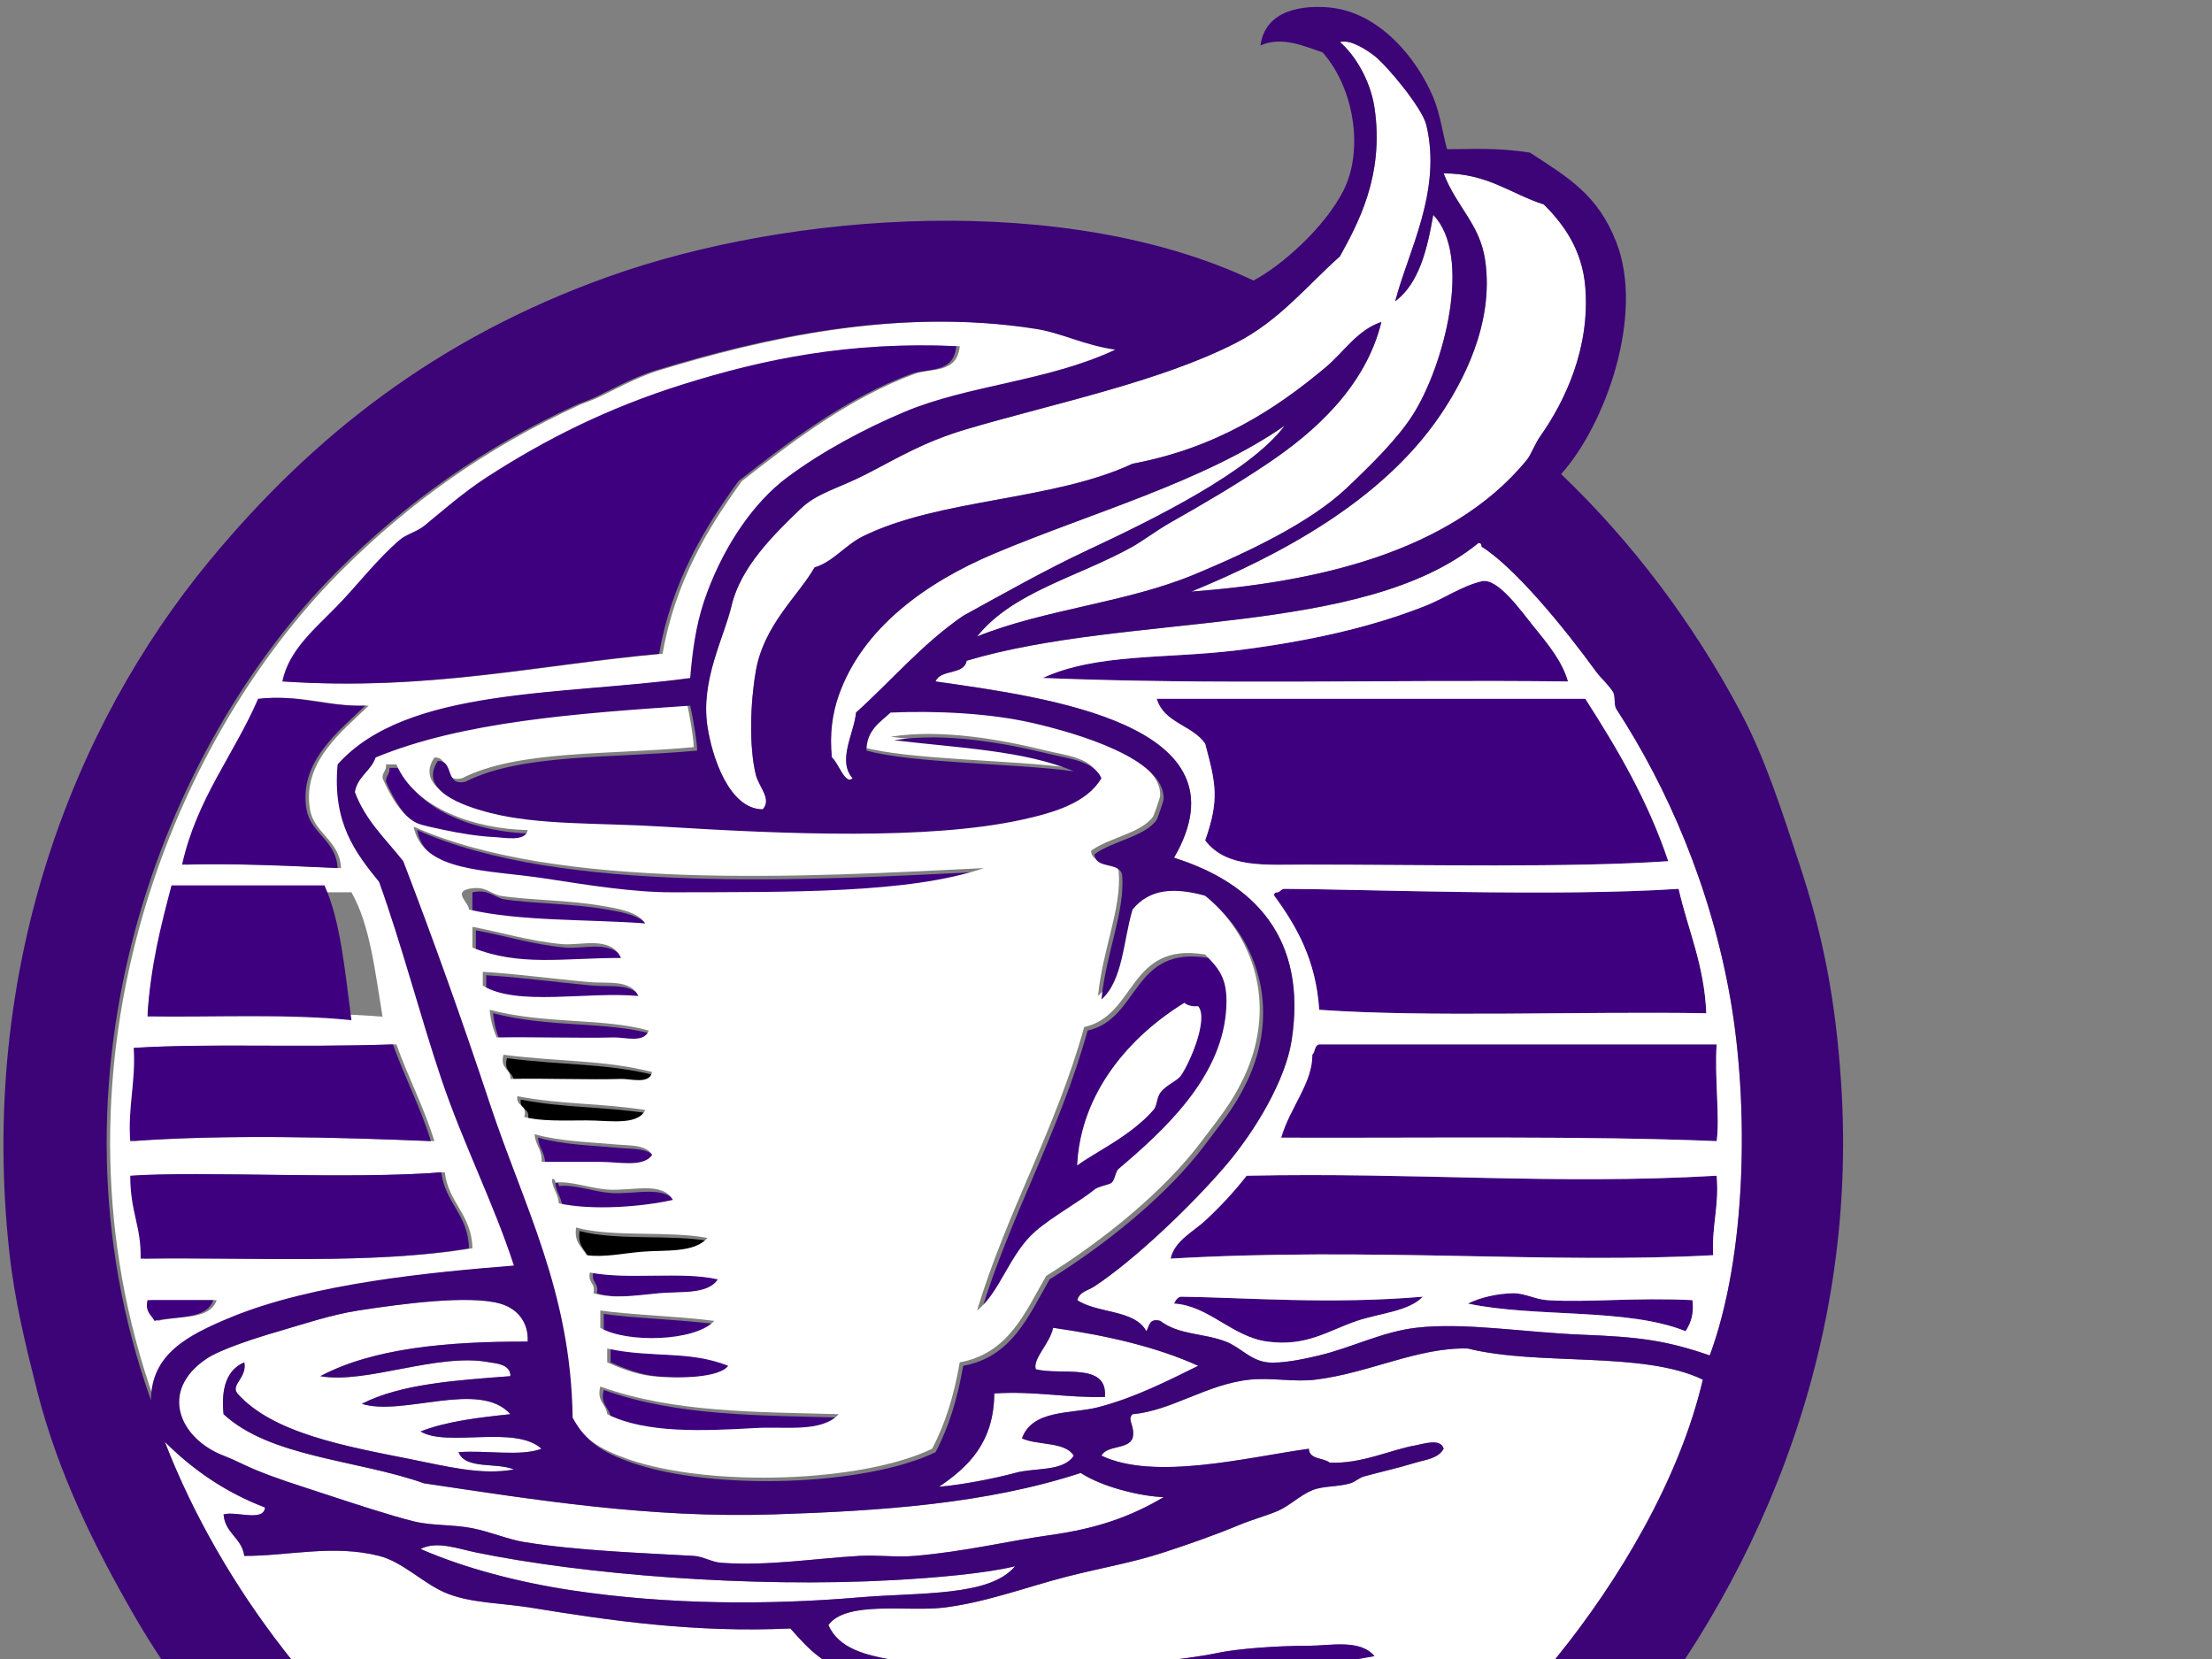
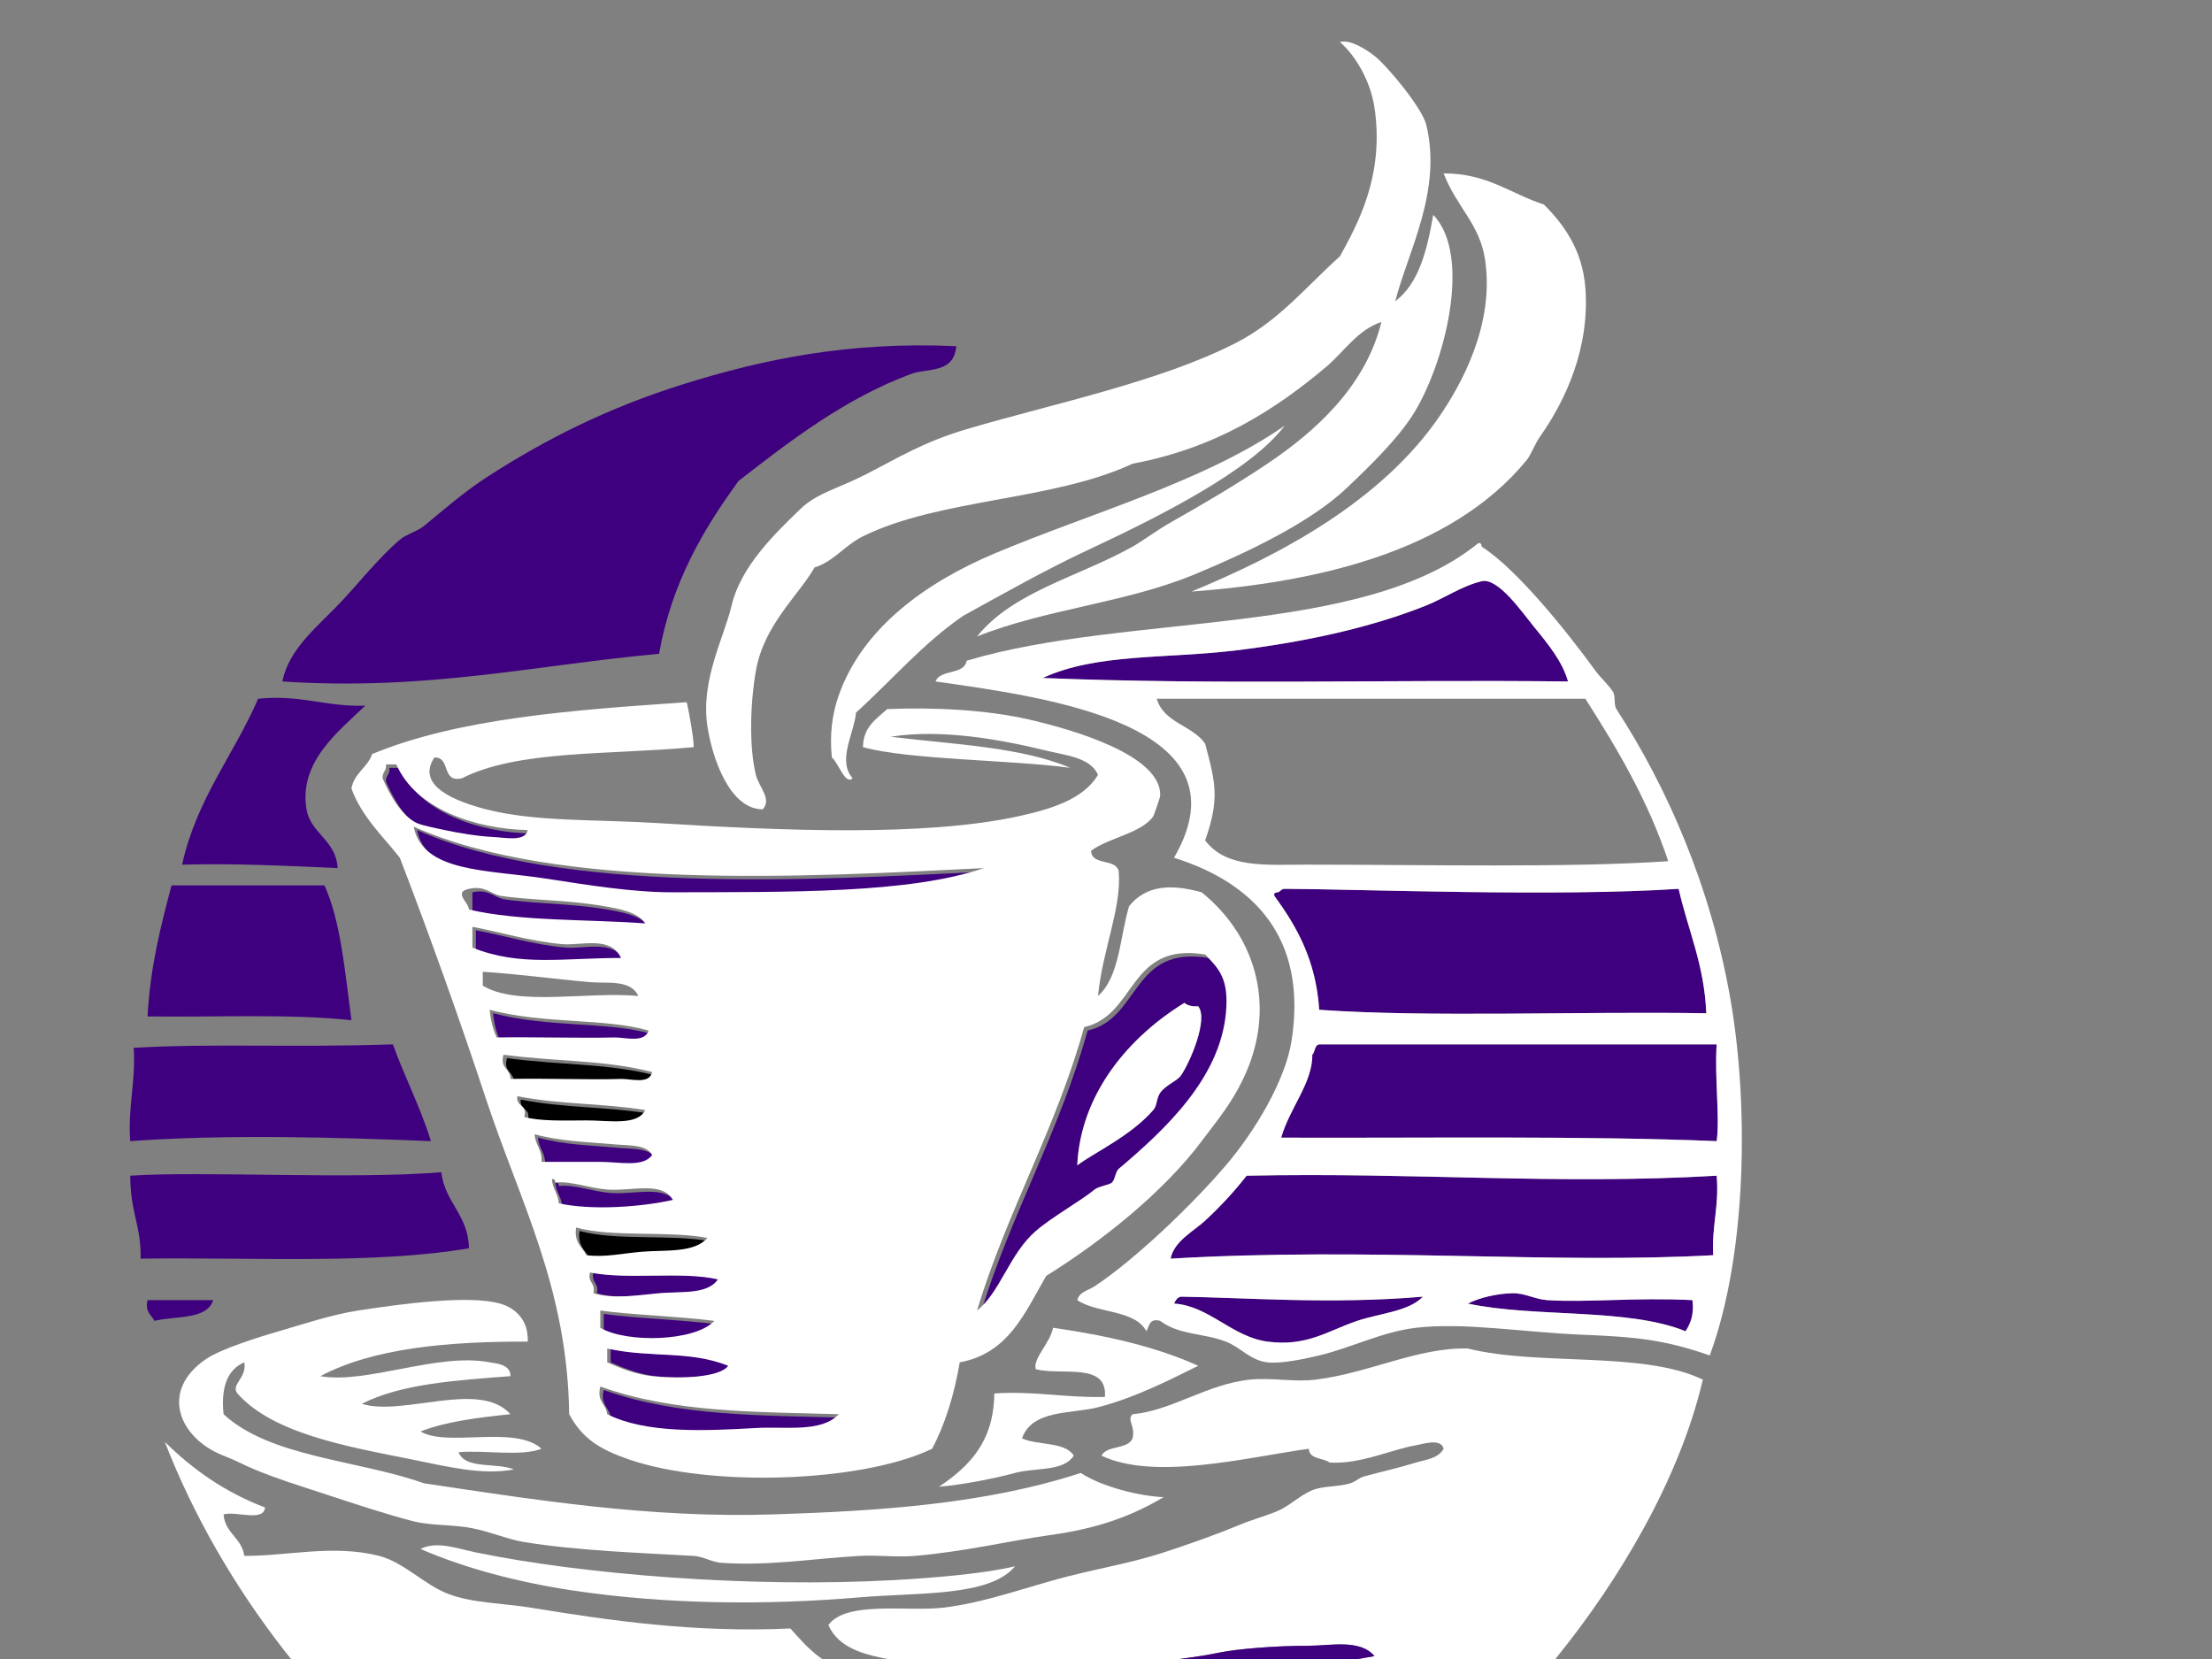
<svg xmlns="http://www.w3.org/2000/svg" width="640" height="480">
  <rect width="100%" height="100%" fill="#808080" stroke="none" />
  <title>Coffe Service LD</title>
  <g>
    <title>Layer 1</title>
    <g id="svg_1">
      <path fill-rule="evenodd" clip-rule="evenodd" fill="#FFFFFF" d="m417.683,50.167c12.696,-0.03 19.416,5.917 29,9c5.615,5.572 11.137,13.029 12,24c1.383,17.571 -5.835,32.818 -13,43c-1.723,2.448 -2.632,5.335 -4,7c-22.226,27.033 -61.861,35.368 -97,38c25.053,-10.3 55.029,-25.979 72,-51c6.104,-9 15.781,-26.229 13,-45c-1.536,-10.361 -8.19,-15.164 -12,-25z" id="svg_2" />
-       <path fill-rule="evenodd" clip-rule="evenodd" fill="#FFFFFF" d="m323.683,101.167c-19.546,9.167 -42.515,10.209 -61,18c-11.59,4.885 -23.982,11.51 -34,19c-9.478,7.087 -17.819,19.201 -23,33c-2.75,7.322 -4.07,14.068 -5,25c-37.25,5.083 -82.069,2.598 -102,25c-1.56,16.893 5.132,25.535 12,34c6.776,18.929 11.748,38.409 18,57c6.283,18.683 15.095,35.832 21,54c-24.273,1.957 -58.063,5.106 -82,15c-12.59,5.204 -22.991,10.731 -23,24c-33.336,-93.773 3.144,-189.144 54,-240c19.662,-19.662 41.975,-35.606 69,-48c1.157,-0.531 3.252,-1.209 5,-2c4.163,-1.882 11.442,-6.003 18,-8c29.332,-8.929 69.023,-18.434 110,-12c7.537,1.183 14.005,4.742 23,6zm-125,10c-22.019,6.889 -40.098,16.055 -57,27c-6.624,4.29 -13.149,10.037 -18,14c-1.999,1.633 -5.068,2.357 -7,4c-6.481,5.511 -12.105,12.913 -18,19c-6.367,6.574 -14.121,12.828 -16,22c41.778,2.778 73.242,-4.758 109,-8c3.684,-20.649 12.757,-35.909 23,-50c14.798,-11.552 30.972,-23.984 50,-31c4.734,-1.746 12.27,0.039 13,-8c-31.24,-1.434 -56.064,3.824 -79,11zm-123,91c-7.042,16.292 -17.772,28.895 -22,48c15.735,-0.402 30.327,0.34 45,1c-0.399,-8.091 -7.83,-9.992 -9,-17c-2.313,-13.85 9.463,-22.677 17,-30c-11.403,0.402 -18.729,-3.272 -31,-2zm-25,56c-3.54,10.794 -7.075,21.591 -8,35c22.74,0.259 46.754,-0.754 68,1c-2.151,-12.849 -3.554,-26.446 -9,-36c-17,0 -34,0 -51,0zm-11,45c0.639,9.973 -1.729,16.938 -1,27c27.18,-1.994 59.666,-1.136 87,0c-3.069,-9.932 -7.575,-18.425 -11,-28c-29.455,0.989 -52.533,-0.336 -75,1zm-1,37c0.037,10.856 3.214,14.549 3,24c32.212,-0.455 67.048,1.715 95,-3c-0.202,-9.798 -6.928,-13.072 -8,-22c-26.078,2.13 -69.49,-0.399 -90,1zm7,42c6.152,-1.514 15.121,-0.212 17,-6c-6.333,0 -12.667,0 -19,0c-0.792,3.458 1.111,4.221 2,6z" id="svg_3" />
      <path fill-rule="evenodd" clip-rule="evenodd" d="m276.683,100.167c-0.73,8.039 -8.266,6.254 -13,8c-19.028,7.016 -35.202,19.448 -50,31c-10.243,14.091 -19.316,29.351 -23,50c-35.758,3.242 -67.222,10.778 -109,8c1.879,-9.172 9.633,-15.426 16,-22c5.895,-6.087 11.519,-13.489 18,-19c1.932,-1.643 5.001,-2.367 7,-4c4.851,-3.963 11.376,-9.71 18,-14c16.902,-10.945 34.981,-20.111 57,-27c22.936,-7.176 47.76,-12.434 79,-11z" id="svg_4" fill="#3f007f" />
      <path fill-rule="evenodd" clip-rule="evenodd" d="m453.683,197.167c-53.594,-0.586 -100.696,1.05 -152,-1c15.548,-7.199 35.729,-5.521 56,-8c19.98,-2.443 38.953,-6.58 55,-13c5.339,-2.136 10.229,-5.619 16,-7c4.741,-1.135 11.654,8.914 15,13c4.556,5.564 8.343,10.256 10,16z" id="svg_5" fill="#3f007f" />
      <path fill-rule="evenodd" clip-rule="evenodd" d="m105.683,204.167c-7.537,7.323 -19.313,16.15 -17,30c1.17,7.008 8.601,8.909 9,17c-14.673,-0.66 -29.265,-1.402 -45,-1c4.228,-19.105 14.958,-31.708 22,-48c12.271,-1.272 19.597,2.402 31,2z" id="svg_6" fill="#3f007f" />
-       <path fill-rule="evenodd" clip-rule="evenodd" d="m334.683,202.167c41.333,0 82.667,0 124,0c9.24,14.426 18.048,29.286 24,47c-28.301,1.948 -70.173,1 -105,1c-11.534,0 -22.811,1.112 -29,-7c4.212,-11.969 3.053,-16.514 0,-28c-3.653,-5.348 -12.012,-5.989 -14,-13z" id="svg_7" fill="#3f007f" />
      <path fill-rule="evenodd" clip-rule="evenodd" d="m112.683,222.167c1,0 2,0 3,0c5.558,12.959 23.05,18.7 38,19c-0.684,3.492 -6.612,2.144 -10,2c-4.341,-0.185 -10.255,-1.204 -14,-2c-2.44,-0.519 -6.546,-1.343 -8,-2c-4.327,-1.955 -7.787,-7.878 -10,-13c-0.127,-1.794 1.224,-2.11 1,-4z" id="svg_8" fill="#3f007f" />
      <path fill-rule="evenodd" clip-rule="evenodd" d="m120.683,240.167c41.47,18.647 113.694,14.555 165,12c-21.717,7.417 -56.625,6.904 -90,7c-11.391,0.033 -24.049,-2.007 -37,-4c-16.671,-2.566 -35.401,-1.689 -38,-15z" id="svg_9" fill="#3f007f" />
      <path fill-rule="evenodd" clip-rule="evenodd" d="m485.683,257.167c2.71,11.957 7.43,21.904 8,36c-36.568,-0.6 -80.344,1.24 -112,-1c-0.935,-14.398 -6.523,-24.144 -13,-33c-0.184,-0.851 0.39,-0.943 1,-1c0.81,-0.19 0.997,-1.003 2,-1c22.268,0.099 78.386,2.344 114,0z" id="svg_10" fill="#3f007f" />
      <path fill-rule="evenodd" clip-rule="evenodd" d="m93.874,256.167c4.725,10.35 5.943,25.08 7.809,39c-18.434,-1.9 -39.27,-0.803 -59,-1.083c0.803,-14.526 3.87,-26.223 6.941,-37.917c14.75,0 29.5,0 44.25,0z" id="svg_11" fill="#3f007f" />
      <path fill-rule="evenodd" clip-rule="evenodd" d="m136.683,258.167c4.646,-0.979 6.037,1.296 9,2c8.552,1.329 19.429,1.158 30,3c4.06,0.708 9.925,1.672 12,5c-17.094,-1.239 -36.103,-0.564 -51,-4c0,-2 0,-4 0,-6z" id="svg_12" fill="#3f007f" />
      <path fill-rule="evenodd" clip-rule="evenodd" d="m137.683,269.167c7.807,1.401 16.517,4.175 26,5c5.474,0.476 13.994,-2.51 17,4c-16.684,-0.003 -29.369,2.53 -43,-3c0,-2 0,-4 0,-6z" id="svg_13" fill="#3f007f" />
      <path fill-rule="evenodd" clip-rule="evenodd" d="m283.683,380.167c8.766,-28.901 22.823,-52.51 31,-82c15.255,-3.412 12.638,-24.696 35,-21c4.299,4.391 6.913,7.359 6,17c-1.788,18.885 -17.591,33.674 -31,45c-0.993,0.839 -1.014,3.076 -2,4c-0.716,0.67 -3.873,1.064 -5,2c-3.985,3.309 -12.09,7.769 -17,12c-7.616,6.563 -10.325,17.827 -17,23zm50,-59c1.166,-1.329 0.855,-3.356 2,-5c1.544,-2.217 4.897,-3.394 6,-5c2.787,-4.06 7.938,-16.362 5,-20c-1.742,0.075 -3.11,-0.223 -4,-1c-15.714,9.639 -30.014,25.961 -31,47c5.039,-3.778 15.359,-8.428 22,-16z" id="svg_14" fill="#3f007f" />
-       <path fill-rule="evenodd" clip-rule="evenodd" d="m140.683,282.167c10.429,0.653 20.478,2.074 31,3c4.887,0.43 11.832,-0.853 14,4c-14.635,-1.365 -35.096,3.096 -45,-3c0,-1.334 0,-2.667 0,-4z" id="svg_15" fill="#3f007f" />
      <path fill-rule="evenodd" clip-rule="evenodd" fill="#FFFFFF" d="m311.683,337.167c0.986,-21.039 15.286,-37.361 31,-47c0.89,0.777 2.258,1.075 4,1c2.938,3.638 -2.213,15.94 -5,20c-1.103,1.606 -4.456,2.783 -6,5c-1.145,1.644 -0.834,3.671 -2,5c-6.641,7.572 -16.961,12.222 -22,16z" id="svg_16" />
      <path fill-rule="evenodd" clip-rule="evenodd" d="m142.683,293.167c16.277,4.256 32.784,2.293 46,6c-1.261,3.732 -6.861,1.923 -10,2c-9.941,0.243 -23.163,-0.182 -34,0c-0.987,-2.348 -1.754,-4.913 -2,-8z" id="svg_17" fill="#3f007f" />
      <path fill-rule="evenodd" clip-rule="evenodd" d="m113.683,302.167c3.425,9.575 7.931,18.068 11,28c-27.334,-1.136 -59.82,-1.994 -87,0c-0.729,-10.062 1.639,-17.027 1,-27c22.467,-1.336 45.545,-0.011 75,-1z" id="svg_18" fill="#3f007f" />
      <path fill-rule="evenodd" clip-rule="evenodd" d="m496.683,302.167c-0.638,9.645 0.974,21.223 0,28c-38.234,-1.575 -83.456,-0.853 -126,-1c2.444,-8.615 9.115,-15.857 9,-24c0.86,-0.807 0.594,-2.739 2,-3c38.333,0 76.666,0 115,0z" id="svg_19" fill="#3f007f" />
      <path fill-rule="evenodd" clip-rule="evenodd" d="m146.683,306.167c16.124,2.097 29.046,1.429 43,5c-0.761,3.694 -6.203,1.908 -9,2c-9.283,0.303 -21.915,-0.227 -32,0c0.103,-3.104 -3.146,-2.854 -2,-7z" id="svg_20" />
      <path fill-rule="evenodd" clip-rule="evenodd" d="m150.683,318.167c13.364,2.524 23.89,1.916 37,4c-2.208,4.647 -10.686,2.968 -17,3c-6.772,0.034 -13.478,0.265 -18,-1c1.069,-3.737 -2.483,-2.851 -2,-6z" id="svg_21" />
      <path fill-rule="evenodd" clip-rule="evenodd" d="m155.683,329.167c7.629,2.101 15.118,2.202 24,3c3.145,0.282 8.449,-0.021 10,3c-2.537,3.691 -9.675,1.972 -15,2c-5.886,0.031 -12.045,-0.024 -17,0c0.267,-3.601 -1.848,-4.82 -2,-8z" id="svg_22" fill="#3f007f" />
      <path fill-rule="evenodd" clip-rule="evenodd" d="m127.683,339.167c1.072,8.928 7.798,12.202 8,22c-27.952,4.715 -62.788,2.545 -95,3c0.214,-9.451 -2.963,-13.144 -3,-24c20.51,-1.399 63.922,1.13 90,-1z" id="svg_23" fill="#3f007f" />
      <path fill-rule="evenodd" clip-rule="evenodd" d="m496.683,340.167c0.777,8.777 -1.467,14.533 -1,23c-47.022,2.607 -99.039,-2.393 -157,1c1.05,-5.13 6.64,-7.878 10,-11c4.305,-3.999 8.25,-8.193 12,-13c49.032,-1.034 89.368,2.717 136,0z" id="svg_24" fill="#3f007f" />
      <path fill-rule="evenodd" clip-rule="evenodd" d="m160.683,342.167c0.851,-0.184 0.943,0.39 1,1c4.446,-0.556 9.616,1.585 15,2c7.072,0.545 15.87,-2.514 19,3c-8.907,2.004 -23.2,3.132 -33,1c-0.167,-2.834 -1.833,-4.167 -2,-7z" id="svg_25" fill="#3f007f" />
      <path fill-rule="evenodd" clip-rule="evenodd" d="m167.683,356.167c10.747,2.92 26.489,0.845 38,3c-3.826,4.43 -12.18,3.432 -19,4c-5.531,0.461 -10.662,1.682 -16,1c-1.273,-2.395 -3.652,-3.683 -3,-8z" id="svg_26" fill="black" />
      <path fill-rule="evenodd" clip-rule="evenodd" d="m171.683,368.167c10.801,2.198 26.444,-0.444 37,2c-2.889,4.485 -11.055,3.441 -17,4c-6.758,0.635 -13.233,1.746 -19,0c0.725,-3.059 -1.726,-2.942 -1,-6z" id="svg_27" fill="#3f007f" />
      <path fill-rule="evenodd" clip-rule="evenodd" d="m489.683,376.167c0.512,4.178 -0.558,6.775 -2,9c-16.852,-6.815 -43.47,-3.863 -63,-8c3.548,-1.777 8.4,-2.888 13,-3c3.412,-0.084 6.501,1.773 10,2c11.57,0.75 25.726,-0.844 42,0z" id="svg_28" fill="#3f007f" />
      <path fill-rule="evenodd" clip-rule="evenodd" d="m411.683,375.167c-4.013,4.271 -12.393,4.786 -19,7c-8.432,2.825 -14.554,7.543 -26,6c-10.238,-1.38 -16.887,-10.366 -27,-11c0.443,-0.891 0.878,-1.788 2,-2c18.794,0.262 43.405,2.276 70,0z" id="svg_29" fill="#3f007f" />
      <path fill-rule="evenodd" clip-rule="evenodd" d="m42.683,376.167c6.333,0 12.667,0 19,0c-1.879,5.788 -10.848,4.486 -17,6c-0.889,-1.779 -2.792,-2.542 -2,-6z" id="svg_30" fill="#3f007f" />
      <path fill-rule="evenodd" clip-rule="evenodd" d="m174.683,380.167c8.442,1.224 21.906,1.612 33,3c-5.605,6.032 -25.448,6.461 -33,2c0,-1.667 0,-3.334 0,-5z" id="svg_31" fill="#3f007f" />
      <path fill-rule="evenodd" clip-rule="evenodd" fill="#FFFFFF" d="m346.683,395.167c-8.001,3.946 -18.168,9.203 -29,12c-7.689,1.985 -18.944,0.536 -22,9c4.574,2.093 12.454,0.88 15,5c-3.107,4.726 -11.184,3.394 -17,5c-4.474,1.235 -14.503,3.383 -22,4c8.549,-5.784 15.853,-12.813 16,-27c11.771,-0.771 20.679,1.321 32,1c0.82,-10.153 -12.562,-6.105 -20,-8c-0.959,-3.044 4.163,-7.533 5,-12c15.457,2.208 29.841,5.491 42,11z" id="svg_32" />
      <path fill-rule="evenodd" clip-rule="evenodd" fill="#FFFFFF" d="m492.683,399.167c-6.755,29.012 -24.493,58.329 -42,80c-1.336,1.653 -2.683,3.318 -4,5c-5.84,7.453 -13.839,15.929 -22,23c-5.181,4.489 -10.205,7.208 -16,12c-3,2.48 -5.78,6.991 -11,8c-5.34,1.031 -12.284,-1.964 -20,-3c-7.587,-1.019 -13.644,-0.391 -18,-5c1.05,-16.573 24.876,-7.478 36,-12c-2.046,-3.779 -7.255,-2.576 -11,-3c-12.892,-1.457 -26.168,-0.317 -44,-2c-5.969,-0.563 -13.367,-0.697 -19,-2c-9.619,-2.225 -17.109,-10.81 -25,-16c-13.555,-1.434 -27.467,-1.852 -39,-4c-6.929,-1.291 -15.039,-3.082 -18,-10c5.156,-7.096 22.905,-3.837 33,-5c12.357,-1.423 24.657,-6.107 36,-9c10.293,-2.625 18.825,-4 28,-7c7.184,-2.349 14.331,-4.825 22,-8c3.788,-1.568 7.629,-2.568 11,-4c3.364,-1.429 6.519,-4.589 10,-6c3.24,-1.313 7.403,-0.914 11,-2c1.496,-0.451 2.547,-1.604 4,-2c4.584,-1.25 9.98,-2.463 15,-4c2.669,-0.817 6.489,-1.155 8,-4c-0.773,-3.188 -6.141,-1.309 -8,-1c-7.105,1.181 -15.835,5.513 -25,5c-1.856,-1.477 -5.844,-0.823 -6,-4c-17.857,2.489 -44.633,9.323 -60,2c1.587,-3.08 7.606,-1.728 9,-5c0.888,-3.649 -1.767,-5.326 0,-7c11.252,-0.957 21.591,-8.756 34,-10c6.336,-0.636 12.662,0.78 19,0c15.503,-1.908 29.637,-9.406 44,-9c20.537,5.129 50.682,0.65 68,9zm-114,77c-9.766,0 -20.788,0.917 -26,2c-11.982,2.49 -26.318,3.036 -37,5c-3.593,0.66 -9.368,0.24 -11,4c33.44,-2.347 63.871,-2.577 93,-8c-4.187,-5.006 -12.809,-3 -19,-3z" id="svg_33" />
      <path fill-rule="evenodd" clip-rule="evenodd" d="m176.683,390.167c12.559,2.815 23.563,0.451 35,5c-2.337,3.328 -13.709,3.875 -22,3c-5.021,-0.53 -9.914,-2.625 -13,-4c0,-1.334 0,-2.667 0,-4z" id="svg_34" fill="#3f007f" />
      <path fill-rule="evenodd" clip-rule="evenodd" d="m174.683,402.167c21.345,7.643 45.081,7.306 69,8c-5.027,5.389 -15.316,3.506 -24,4c-15.062,0.856 -31.818,1.623 -43,-4c-0.307,-3.028 -3.095,-3.573 -2,-8z" id="svg_35" fill="#3f007f" />
      <path fill-rule="evenodd" clip-rule="evenodd" fill="#FFFFFF" d="m47.683,417.167c8.021,7.979 17.42,14.58 29,19c-0.398,4.269 -8.38,0.953 -12,2c0.459,5.54 5.266,6.734 6,12c12.464,0.072 25.637,-3.394 39,0c7.136,1.812 13.045,8.344 20,11c7.081,2.705 15.706,2.649 24,4c22.731,3.702 47.221,7.293 75,6c5.707,6.434 9.506,10.566 20,14c9.876,3.231 23.49,3.622 37,5c5.805,0.592 10.029,4.704 16,9c6.476,4.66 11.09,8.979 22,10c5.151,0.482 11.087,0.476 17,-1c5.925,5.604 5.049,13.905 11,19c7.733,6.621 20.094,5.593 33,8c-42.26,27.646 -100.743,37.104 -153,29c-5.837,-0.905 -8.523,-1.51 -15,-3c-16.9,-3.888 -33.266,-9.146 -48,-16c-13.912,-6.473 -25.237,-12.105 -38,-21c-35.278,-24.586 -66.553,-64.514 -83,-107zm60,76c12.932,3.547 33.066,-1.257 46,-1c32.915,0.653 68.566,2.421 100,0c-10.64,0.306 -15.555,-5.111 -22,-9c-44.397,1.898 -102.499,0.259 -133,0c1.839,5.626 4.55,8.779 9,10zm194,41c-46.4,0 -99.797,0.268 -132,-1c-1.003,-0.003 -1.19,0.811 -2,1c-0.043,1.377 0.471,2.195 1,3c13.938,4.815 30.192,3 46,3c48.801,0 100.193,0.821 146,-1c-13.504,-7.432 -35.987,-5 -59,-5z" id="svg_36" />
      <path fill-rule="evenodd" clip-rule="evenodd" d="m397.683,479.167c-29.129,5.423 -59.56,5.653 -93,8c1.632,-3.76 7.407,-3.34 11,-4c10.682,-1.964 25.018,-2.51 37,-5c5.212,-1.083 16.234,-2 26,-2c6.191,0 14.813,-2.006 19,3z" id="svg_37" fill="#3f007f" />
-       <path fill-rule="evenodd" clip-rule="evenodd" d="m99.683,483.167c30.501,0.259 88.603,1.898 133,0c6.445,3.889 11.36,9.306 22,9c-31.434,2.421 -67.085,0.653 -100,0c-12.934,-0.257 -33.068,4.547 -46,1c-4.45,-1.221 -7.161,-4.374 -9,-10z" id="svg_38" fill="#3f007f" />
+       <path fill-rule="evenodd" clip-rule="evenodd" d="m99.683,483.167c30.501,0.259 88.603,1.898 133,0c6.445,3.889 11.36,9.306 22,9c-12.934,-0.257 -33.068,4.547 -46,1c-4.45,-1.221 -7.161,-4.374 -9,-10z" id="svg_38" fill="#3f007f" />
      <path fill-rule="evenodd" clip-rule="evenodd" d="m360.683,539.167c-45.807,1.821 -97.199,1 -146,1c-15.808,0 -32.062,1.815 -46,-3c-0.529,-0.805 -1.043,-1.623 -1,-3c0.81,-0.189 0.997,-1.003 2,-1c32.203,1.268 85.6,1 132,1c23.013,0 45.496,-2.432 59,5z" id="svg_39" fill="#3f007f" />
      <path fill-rule="evenodd" clip-rule="evenodd" fill="#FFFFFF" d="m399.683,93.167c-6.855,2.218 -10.893,8.703 -16,13c-14.742,12.401 -31.916,23.486 -56,28c-23.132,10.791 -55.706,10.025 -78,21c-5.122,2.521 -8.688,7.448 -14,9c-4.743,8.291 -14.686,16.613 -17,30c-1.6,9.253 -2.005,21.685 0,30c0.829,3.438 4.741,7.038 2,10c-9.661,-0.028 -14.649,-15.043 -16,-24c-2.025,-13.431 4.782,-25.575 7,-35c2.604,-11.065 12.124,-20.44 20,-28c4.761,-4.569 10.928,-5.85 19,-10c9.304,-4.784 16.599,-9.332 29,-13c24.785,-7.332 55.97,-13.673 78,-25c12.455,-6.404 20.395,-16.431 30,-25c5.045,-9.207 12.931,-23.274 10,-43c-1.141,-7.675 -5.431,-15.059 -10,-19c2.896,-0.864 7.46,2.041 10,4c3.462,2.67 13.798,14.989 15,20c4.603,19.182 -5.326,36.639 -9,51c6.848,-5.153 9.22,-14.78 11,-25c11.437,11.887 3.137,43.77 -6,58c-4.492,6.997 -12.103,14.452 -19,21c-10.556,10.021 -28.606,18.596 -44,25c-19.922,8.288 -43.498,10.11 -63,18c10.418,-13.002 29.153,-17.152 45,-26c2.745,-1.532 7.097,-4.792 11,-7c9.491,-5.369 18.729,-10.774 28,-17c13.468,-9.045 28.34,-22.079 33,-41z" id="svg_40" />
      <path fill-rule="evenodd" clip-rule="evenodd" fill="#FFFFFF" d="m371.683,123.167c-9.855,13.202 -37.384,26.832 -57,36c-11.964,5.591 -24.613,12.746 -36,19c-11.67,7.996 -20.669,18.664 -31,28c-0.582,6.085 -5.5,13.88 -1,19c-2.149,2.083 -4.105,-4.511 -6,-6c-0.706,-6.764 0.141,-12.729 2,-18c6.864,-19.465 25.134,-32.615 45,-41c27.687,-11.686 60.74,-20.785 84,-37z" id="svg_41" />
      <path fill-rule="evenodd" clip-rule="evenodd" fill="#FFFFFF" d="m293.683,453.167c-7.289,8.83 -27.435,7.511 -45,9c-26.687,2.262 -55.505,2.123 -83,-2c-15.459,-2.318 -31.112,-6.371 -44,-12c4.668,-2.433 10.772,-0.074 16,1c31.028,6.376 79.387,10.305 121,8c11.802,-0.654 26.407,-1.898 35,-4z" id="svg_42" />
      <path fill-rule="evenodd" clip-rule="evenodd" fill="#FFFFFF" d="m198.683,203.167c0.906,3.798 2.136,11.351 2,13c-24.419,2.306 -50.719,0.75 -67,9c-6.126,1.46 -3.149,-6.185 -8,-6c-5.666,8.449 6.945,12.92 15,15c14.176,3.66 31.641,2.859 50,4c35.782,2.223 77.029,3.913 104,-2c9.238,-2.025 18.805,-4.853 23,-12c-2.177,-5.008 -9.333,-5.614 -15,-7c-12.856,-3.145 -30.271,-6.369 -45,-4c18.121,2.212 37.743,2.924 52,9c-16.767,-2.324 -46.644,-2.287 -60,-6c0.081,-5.919 3.889,-8.111 7,-11c13.046,-0.568 28.555,0.147 41,3c12.766,2.927 38.345,10.338 38,22c-0.02,0.665 -1.859,5.793 -2,6c-3.34,4.915 -13.12,6.254 -18,10c0.205,4.461 7.291,2.042 8,6c0.857,10.638 -4.629,22.33 -6,36c6.229,-5.438 6.314,-17.019 9,-26c4.884,-6.016 11.974,-6.489 21,-4c16.53,13.409 21.493,34.32 12,54c-3.521,7.3 -7.118,11.481 -12,18c-10.949,14.62 -28.709,28.878 -45,39c-6.095,10.571 -10.89,22.443 -25,25c-1.612,9.388 -4.18,17.82 -8,25c-20.239,9.779 -64.411,11.255 -88,3c-8.251,-2.888 -13.193,-5.946 -17,-13c-0.505,-36.572 -14.133,-61.187 -24,-91c-7.875,-23.793 -16.213,-47.102 -25,-70c-4.995,-6.338 -10.929,-11.737 -14,-20c0.782,-4.551 4.642,-6.025 6,-10c24.985,-10.348 57.926,-12.741 91,-15zm-88,22c2.213,5.122 5.673,11.045 10,13c1.454,0.657 5.56,1.481 8,2c3.745,0.796 9.659,1.815 14,2c3.388,0.144 9.316,1.492 10,-2c-14.95,-0.3 -32.442,-6.041 -38,-19c-1,0 -2,0 -3,0c0.224,1.89 -1.127,2.206 -1,4zm47,29c12.951,1.993 25.609,4.033 37,4c33.375,-0.096 68.283,0.417 90,-7c-51.306,2.555 -123.53,6.647 -165,-12c2.599,13.311 21.329,12.434 38,15zm-22,9c14.897,3.436 33.906,2.761 51,4c-2.075,-3.328 -7.94,-4.292 -12,-5c-10.571,-1.842 -21.448,-1.671 -30,-3c-2.963,-0.704 -4.354,-2.979 -9,-2c-4.646,0.979 0,4 0,6zm1,11c13.631,5.53 26.316,2.997 43,3c-3.006,-6.51 -11.526,-3.524 -17,-4c-9.483,-0.825 -18.193,-3.599 -26,-5c0,2 0,4 0,6zm163,82c4.91,-4.231 13.015,-8.691 17,-12c1.127,-0.936 4.284,-1.33 5,-2c0.986,-0.924 1.007,-3.161 2,-4c13.409,-11.326 29.212,-26.115 31,-45c0.913,-9.641 -1.701,-12.609 -6,-17c-22.362,-3.696 -19.745,17.588 -35,21c-8.177,29.49 -22.234,53.099 -31,82c6.675,-5.173 9.384,-16.437 17,-23zm-160,-71c9.904,6.096 30.365,1.635 45,3c-2.168,-4.853 -9.113,-3.57 -14,-4c-10.522,-0.926 -20.571,-2.347 -31,-3c0,1.333 0,2.666 0,4zm4,15c10.837,-0.182 24.059,0.243 34,0c3.139,-0.077 8.739,1.732 10,-2c-13.216,-3.707 -29.723,-1.744 -46,-6c0.246,3.087 1.013,5.652 2,8zm4,12c10.085,-0.227 22.717,0.303 32,0c2.797,-0.092 8.239,1.694 9,-2c-13.954,-3.571 -26.876,-2.903 -43,-5c-1.146,4.146 2.103,3.896 2,7zm4,11c4.522,1.265 11.228,1.034 18,1c6.314,-0.032 14.792,1.647 17,-3c-13.11,-2.084 -23.636,-1.476 -37,-4c-0.483,3.149 3.069,2.263 2,6zm5,13c4.955,-0.024 11.114,0.031 17,0c5.325,-0.028 12.463,1.691 15,-2c-1.551,-3.021 -6.855,-2.718 -10,-3c-8.882,-0.798 -16.371,-0.899 -24,-3c0.152,3.18 2.267,4.399 2,8zm5,12c9.8,2.132 24.093,1.004 33,-1c-3.13,-5.514 -11.928,-2.455 -19,-3c-5.384,-0.415 -10.554,-2.556 -15,-2c-0.057,-0.61 -0.149,-1.184 -1,-1c0.167,2.833 1.833,4.166 2,7zm8,15c5.338,0.682 10.469,-0.539 16,-1c6.82,-0.568 15.174,0.43 19,-4c-11.511,-2.155 -27.253,-0.08 -38,-3c-0.652,4.317 1.727,5.605 3,8zm2,11c5.767,1.746 12.242,0.635 19,0c5.945,-0.559 14.111,0.485 17,-4c-10.556,-2.444 -26.199,0.198 -37,-2c-0.726,3.058 1.725,2.941 1,6zm2,10c7.552,4.461 27.395,4.032 33,-2c-11.094,-1.388 -24.558,-1.776 -33,-3c0,1.666 0,3.333 0,5zm2,10c3.086,1.375 7.979,3.47 13,4c8.291,0.875 19.663,0.328 22,-3c-11.437,-4.549 -22.441,-2.185 -35,-5c0,1.333 0,2.666 0,4zm0,15c11.182,5.623 27.938,4.856 43,4c8.684,-0.494 18.973,1.389 24,-4c-23.919,-0.694 -47.655,-0.357 -69,-8c-1.095,4.427 1.693,4.972 2,8z" id="svg_44" />
      <path fill-rule="evenodd" clip-rule="evenodd" fill="#FFFFFF" d="m494.683,392.167c-12.951,-4.479 -20.926,-5.367 -37,-6c-16.579,-0.653 -34.089,-3.642 -48,-2c-9.78,1.154 -18.483,5.718 -28,8c-4.031,0.967 -10.884,2.459 -15,2c-4.9,-0.546 -7.813,-4.393 -12,-6c-6.589,-2.529 -13.484,-1.836 -19,-6c-3.206,-0.872 -3.128,1.539 -4,3c-3.357,-6.309 -14.222,-5.111 -20,-9c0.702,-2.479 2.967,-2.664 5,-4c11.29,-7.417 27.854,-23.115 38,-35c8.588,-10.059 17.229,-24.687 19,-36c4.691,-29.967 -11.032,-45.752 -34,-53c22.383,-38.569 -36.508,-46.385 -69,-51c1.368,-3.632 8.248,-1.752 9,-6c46.711,-13.957 114.588,-6.745 148,-34c0.851,-0.184 0.943,0.39 1,1c9.791,6.146 24.271,23.952 33,36c1.44,1.988 3.639,3.829 5,6c0.795,1.269 0.172,3.725 1,5c14.698,22.621 27.339,51.424 33,84c5.338,30.718 4.754,73.915 -6,103zm-51,-211c-3.346,-4.086 -10.259,-14.135 -15,-13c-5.771,1.381 -10.661,4.864 -16,7c-16.047,6.42 -35.02,10.557 -55,13c-20.271,2.479 -40.452,0.801 -56,8c51.304,2.05 98.406,0.414 152,1c-1.657,-5.744 -5.444,-10.436 -10,-16zm-95,34c3.053,11.486 4.212,16.031 0,28c6.189,8.112 17.466,7 29,7c34.827,0 76.699,0.948 105,-1c-5.952,-17.714 -14.76,-32.574 -24,-47c-41.333,0 -82.667,0 -124,0c1.988,7.011 10.347,7.652 14,13zm23,42c-1.003,-0.003 -1.19,0.81 -2,1c-0.61,0.057 -1.184,0.149 -1,1c6.477,8.856 12.065,18.602 13,33c31.656,2.24 75.432,0.4 112,1c-0.57,-14.096 -5.29,-24.043 -8,-36c-35.614,2.344 -91.732,0.099 -114,0zm10,45c-1.406,0.261 -1.14,2.193 -2,3c0.115,8.143 -6.556,15.385 -9,24c42.544,0.147 87.766,-0.575 126,1c0.974,-6.777 -0.638,-18.355 0,-28c-38.334,0 -76.667,0 -115,0zm-21,38c-3.75,4.807 -7.695,9.001 -12,13c-3.36,3.122 -8.95,5.87 -10,11c57.961,-3.393 109.978,1.607 157,-1c-0.467,-8.467 1.777,-14.223 1,-23c-46.632,2.717 -86.968,-1.034 -136,0zm87,36c-3.499,-0.227 -6.588,-2.084 -10,-2c-4.6,0.112 -9.452,1.223 -13,3c19.53,4.137 46.148,1.185 63,8c1.442,-2.225 2.512,-4.822 2,-9c-16.274,-0.844 -30.43,0.75 -42,0zm-106,-1c-1.122,0.212 -1.557,1.109 -2,2c10.113,0.634 16.762,9.62 27,11c11.446,1.543 17.568,-3.175 26,-6c6.607,-2.214 14.987,-2.729 19,-7c-26.595,2.276 -51.206,0.262 -70,0z" id="svg_45" />
      <path fill-rule="evenodd" clip-rule="evenodd" fill="#FFFFFF" d="m152.683,388.167c-23.393,-0.06 -44.754,1.913 -60,10c13.361,2.363 34.055,-6.915 49,-4c1.498,0.292 6.079,0.424 6,4c-15.805,1.195 -31.758,2.242 -43,8c11.997,3.742 34.053,-7.012 43,3c-9.347,0.987 -18.579,2.088 -26,5c7.678,4.637 27.347,-1.955 35,5c-6.011,2.322 -16.325,0.341 -24,1c1.913,5.087 11.124,2.876 16,5c-9.416,1.732 -19.36,-0.881 -30,-3c-18.477,-3.681 -39.785,-7.454 -50,-19c-2.035,-2.535 2.87,-4.535 2,-9c-4.907,2.093 -6.79,7.21 -6,15c13.492,12.508 38.812,13.188 58,20c32.266,4.807 65.386,10.141 101,9c30.784,-0.985 61.606,-3.025 89,-12c6.148,4.041 17.182,6.754 24,7c-9.212,5.458 -18.897,9.059 -33,11c-11.089,1.526 -24.494,4.775 -39,6c-5.404,0.456 -10.764,-0.297 -16,0c-13.23,0.751 -26.259,2.972 -40,2c-2.807,-0.198 -5.205,-1.842 -8,-2c-16.091,-0.913 -33.426,-1.492 -49,-4c-4.708,-0.758 -9.663,-2.935 -15,-4c-5.564,-1.111 -11.748,-0.688 -17,-2c-6.814,-1.702 -16.981,-5.025 -26,-8c-8.576,-2.828 -13.571,-4.323 -20,-7c-3.694,-1.538 -5.178,-2.523 -9,-4c-12.683,-4.9 -18.815,-18.646 -5,-28c4.175,-2.827 14.637,-6.157 21,-8c7.096,-2.056 15.148,-4.792 23,-6c12.438,-1.914 31.97,-4.556 41,-2c4.753,1.345 8.284,5.108 8,11z" id="svg_46" />
-       <path fill-rule="evenodd" clip-rule="evenodd" d="m418.683,43.167c7.427,0.041 14.354,-0.548 24,1c11.056,7.229 19.625,12.104 25,26c8.15,21.069 -3.215,52.785 -16,67c20.131,19.257 37.971,42.591 52,69c7.03,13.234 11.861,28.417 17,44c6.709,20.343 10.375,38.66 12,63c5.318,79.64 -26.317,147.573 -66,195c-18.52,22.135 -44.02,41.113 -69,55c-32.256,17.932 -69.533,31.616 -116,34c-110.851,5.687 -200.229,-55.795 -243,-130c-11.084,-19.229 -21.913,-40.834 -28,-65c-3.165,-12.566 -6.442,-25.653 -8,-40c-8.868,-81.687 18.319,-151.996 58,-200c29.772,-36.017 65.746,-64.329 115,-82c53.13,-19.061 132.964,-24.64 187,1c8.059,-4.255 20.531,-15.245 26,-26c5.957,-11.716 3.125,-29.688 -6,-40c-4.963,-1.625 -11.658,-4.852 -18,-2c1.478,-10.792 13.057,-11.663 20,-11c14.444,1.378 25.316,14.776 30,26c2.089,5.006 2.649,10.243 4,15zm-52,91c-9.271,6.226 -18.509,11.631 -28,17c-3.903,2.208 -8.255,5.468 -11,7c-15.847,8.848 -34.582,12.998 -45,26c19.502,-7.89 43.078,-9.712 63,-18c15.394,-6.404 33.444,-14.979 44,-25c6.897,-6.548 14.508,-14.003 19,-21c9.137,-14.23 17.437,-46.113 6,-58c-1.78,10.22 -4.152,19.847 -11,25c3.674,-14.361 13.603,-31.818 9,-51c-1.202,-5.011 -11.538,-17.33 -15,-20c-2.54,-1.959 -7.104,-4.864 -10,-4c4.569,3.941 8.859,11.325 10,19c2.931,19.726 -4.955,33.793 -10,43c-9.605,8.569 -17.545,18.596 -30,25c-22.03,11.327 -53.215,17.668 -78,25c-12.401,3.668 -19.696,8.216 -29,13c-8.072,4.15 -14.239,5.431 -19,10c-7.876,7.56 -17.396,16.935 -20,28c-2.218,9.425 -9.025,21.569 -7,35c1.351,8.957 6.339,23.972 16,24c2.741,-2.962 -1.171,-6.562 -2,-10c-2.005,-8.315 -1.6,-20.747 0,-30c2.314,-13.387 12.257,-21.709 17,-30c5.312,-1.552 8.878,-6.479 14,-9c22.294,-10.975 54.868,-10.209 78,-21c24.084,-4.514 41.258,-15.599 56,-28c5.107,-4.297 9.145,-10.782 16,-13c-4.66,18.921 -19.532,31.955 -33,41zm63,-59c2.781,18.771 -6.896,36 -13,45c-16.971,25.021 -46.947,40.7 -72,51c35.139,-2.632 74.774,-10.967 97,-38c1.368,-1.665 2.277,-4.552 4,-7c7.165,-10.182 14.383,-25.429 13,-43c-0.863,-10.971 -6.385,-18.428 -12,-24c-9.584,-3.083 -16.304,-9.03 -29,-9c3.81,9.836 10.464,14.639 12,25zm-130,20c-40.977,-6.434 -80.668,3.071 -110,12c-6.558,1.997 -13.837,6.118 -18,8c-1.748,0.791 -3.843,1.469 -5,2c-27.025,12.394 -49.338,28.338 -69,48c-50.856,50.856 -87.336,146.227 -54,240c0.009,-13.269 10.41,-18.796 23,-24c23.937,-9.894 57.727,-13.043 82,-15c-5.905,-18.168 -14.717,-35.317 -21,-54c-6.252,-18.591 -11.224,-38.071 -18,-57c-6.868,-8.465 -13.56,-17.107 -12,-34c19.931,-22.402 64.75,-19.917 102,-25c0.93,-10.932 2.25,-17.678 5,-25c5.181,-13.799 13.522,-25.913 23,-33c10.018,-7.49 22.41,-14.115 34,-19c18.485,-7.791 41.454,-8.833 61,-18c-8.995,-1.258 -15.463,-4.817 -23,-6zm-12,65c-19.866,8.385 -38.136,21.535 -45,41c-1.859,5.271 -2.706,11.236 -2,18c1.895,1.489 3.851,8.083 6,6c-4.5,-5.12 0.418,-12.915 1,-19c10.331,-9.336 19.33,-20.004 31,-28c11.387,-6.254 24.036,-13.409 36,-19c19.616,-9.168 47.145,-22.798 57,-36c-23.26,16.215 -56.313,25.314 -84,37zm213,129c-5.661,-32.576 -18.302,-61.379 -33,-84c-0.828,-1.275 -0.205,-3.731 -1,-5c-1.361,-2.171 -3.56,-4.012 -5,-6c-8.729,-12.048 -23.209,-29.854 -33,-36c-0.057,-0.61 -0.149,-1.184 -1,-1c-33.412,27.255 -101.289,20.043 -148,34c-0.752,4.248 -7.632,2.368 -9,6c32.492,4.615 91.383,12.431 69,51c22.968,7.248 38.691,23.033 34,53c-1.771,11.313 -10.412,25.941 -19,36c-10.146,11.885 -26.71,27.583 -38,35c-2.033,1.336 -4.298,1.521 -5,4c5.778,3.889 16.643,2.691 20,9c0.872,-1.461 0.794,-3.872 4,-3c5.516,4.164 12.411,3.471 19,6c4.187,1.607 7.1,5.454 12,6c4.116,0.459 10.969,-1.033 15,-2c9.517,-2.282 18.22,-6.846 28,-8c13.911,-1.642 31.421,1.347 48,2c16.074,0.633 24.049,1.521 37,6c10.754,-29.085 11.338,-72.282 6,-103zm-392,-70c-1.358,3.975 -5.218,5.449 -6,10c3.071,8.263 9.005,13.662 14,20c8.787,22.898 17.125,46.207 25,70c9.867,29.813 23.495,54.428 24,91c3.807,7.054 8.749,10.112 17,13c23.589,8.255 67.761,6.779 88,-3c3.82,-7.18 6.388,-15.612 8,-25c14.11,-2.557 18.905,-14.429 25,-25c16.291,-10.122 34.051,-24.38 45,-39c4.882,-6.519 8.479,-10.7 12,-18c9.493,-19.68 4.53,-40.591 -12,-54c-9.026,-2.489 -16.116,-2.016 -21,4c-2.686,8.981 -2.771,20.562 -9,26c1.371,-13.67 6.857,-25.362 6,-36c-0.709,-3.958 -7.795,-1.539 -8,-6c4.88,-3.746 14.66,-5.085 18,-10c0.141,-0.207 1.98,-5.335 2,-6c0.345,-11.662 -25.234,-19.073 -38,-22c-12.445,-2.853 -27.954,-3.568 -41,-3c-3.111,2.889 -6.919,5.081 -7,11c13.356,3.713 43.233,3.676 60,6c-14.257,-6.076 -33.879,-6.788 -52,-9c14.729,-2.369 32.144,0.855 45,4c5.667,1.386 12.823,1.992 15,7c-4.195,7.147 -13.762,9.975 -23,12c-26.971,5.913 -68.218,4.223 -104,2c-18.359,-1.141 -35.824,-0.34 -50,-4c-8.055,-2.08 -20.666,-6.551 -15,-15c4.851,-0.185 1.874,7.46 8,6c16.281,-8.25 42.581,-6.694 67,-9c0.136,-1.649 -1.094,-9.202 -2,-13c-33.074,2.259 -66.015,4.652 -91,15zm36,158c-9.03,-2.556 -28.562,0.086 -41,2c-7.852,1.208 -15.904,3.944 -23,6c-6.363,1.843 -16.825,5.173 -21,8c-13.815,9.354 -7.683,23.1 5,28c3.822,1.477 5.306,2.462 9,4c6.429,2.677 11.424,4.172 20,7c9.019,2.975 19.186,6.298 26,8c5.252,1.312 11.436,0.889 17,2c5.337,1.065 10.292,3.242 15,4c15.574,2.508 32.909,3.087 49,4c2.795,0.158 5.193,1.802 8,2c13.741,0.972 26.77,-1.249 40,-2c5.236,-0.297 10.596,0.456 16,0c14.506,-1.225 27.911,-4.474 39,-6c14.103,-1.941 23.788,-5.542 33,-11c-6.818,-0.246 -17.852,-2.959 -24,-7c-27.394,8.975 -58.216,11.015 -89,12c-35.614,1.141 -68.734,-4.193 -101,-9c-19.188,-6.812 -44.508,-7.492 -58,-20c-0.79,-7.79 1.093,-12.907 6,-15c0.87,4.465 -4.035,6.465 -2,9c10.215,11.546 31.523,15.319 50,19c10.64,2.119 20.584,4.732 30,3c-4.876,-2.124 -14.087,0.087 -16,-5c7.675,-0.659 17.989,1.322 24,-1c-7.653,-6.955 -27.322,-0.363 -35,-5c7.421,-2.912 16.653,-4.013 26,-5c-8.947,-10.012 -31.003,0.742 -43,-3c11.242,-5.758 27.195,-6.805 43,-8c0.079,-3.576 -4.502,-3.708 -6,-4c-14.945,-2.915 -35.639,6.363 -49,4c15.246,-8.087 36.607,-10.06 60,-10c0.284,-5.892 -3.247,-9.655 -8,-11zm160,7c-0.837,4.467 -5.959,8.956 -5,12c7.438,1.895 20.82,-2.153 20,8c-11.321,0.321 -20.229,-1.771 -32,-1c-0.147,14.187 -7.451,21.216 -16,27c7.497,-0.617 17.526,-2.765 22,-4c5.816,-1.606 13.893,-0.274 17,-5c-2.546,-4.12 -10.426,-2.907 -15,-5c3.056,-8.464 14.311,-7.015 22,-9c10.832,-2.797 20.999,-8.054 29,-12c-12.159,-5.509 -26.543,-8.792 -42,-11zm120,6c-14.363,-0.406 -28.497,7.092 -44,9c-6.338,0.78 -12.664,-0.636 -19,0c-12.409,1.244 -22.748,9.043 -34,10c-1.767,1.674 0.888,3.351 0,7c-1.394,3.272 -7.413,1.92 -9,5c15.367,7.323 42.143,0.489 60,-2c0.156,3.177 4.144,2.523 6,4c9.165,0.513 17.895,-3.819 25,-5c1.859,-0.309 7.227,-2.188 8,1c-1.511,2.845 -5.331,3.183 -8,4c-5.02,1.537 -10.416,2.75 -15,4c-1.453,0.396 -2.504,1.549 -4,2c-3.597,1.086 -7.76,0.687 -11,2c-3.481,1.411 -6.636,4.571 -10,6c-3.371,1.432 -7.212,2.432 -11,4c-7.669,3.175 -14.816,5.651 -22,8c-9.175,3 -17.707,4.375 -28,7c-11.343,2.893 -23.643,7.577 -36,9c-10.095,1.163 -27.844,-2.096 -33,5c2.961,6.918 11.071,8.709 18,10c11.533,2.148 25.445,2.566 39,4c7.891,5.19 15.381,13.775 25,16c5.633,1.303 13.031,1.437 19,2c17.832,1.683 31.108,0.543 44,2c3.745,0.424 8.954,-0.779 11,3c-11.124,4.522 -34.95,-4.573 -36,12c4.356,4.609 10.413,3.981 18,5c7.716,1.036 14.66,4.031 20,3c5.22,-1.009 8,-5.52 11,-8c5.795,-4.792 10.819,-7.511 16,-12c8.161,-7.071 16.16,-15.547 22,-23c1.317,-1.682 2.664,-3.347 4,-5c17.507,-21.671 35.245,-50.988 42,-80c-17.318,-8.35 -47.463,-3.871 -68,-9zm-294,134c12.763,8.895 24.088,14.527 38,21c14.734,6.854 31.1,12.112 48,16c6.477,1.49 9.163,2.095 15,3c52.257,8.104 110.74,-1.354 153,-29c-12.906,-2.407 -25.267,-1.379 -33,-8c-5.951,-5.095 -5.075,-13.396 -11,-19c-5.913,1.476 -11.849,1.482 -17,1c-10.91,-1.021 -15.524,-5.34 -22,-10c-5.971,-4.296 -10.195,-8.408 -16,-9c-13.51,-1.378 -27.124,-1.769 -37,-5c-10.494,-3.434 -14.293,-7.566 -20,-14c-27.779,1.293 -52.269,-2.298 -75,-6c-8.294,-1.351 -16.919,-1.295 -24,-4c-6.955,-2.656 -12.864,-9.188 -20,-11c-13.363,-3.394 -26.536,0.072 -39,0c-0.734,-5.266 -5.541,-6.46 -6,-12c3.62,-1.047 11.602,2.269 12,-2c-11.58,-4.42 -20.979,-11.021 -29,-19c16.447,42.486 47.722,82.414 83,107zm128,-67c-41.613,2.305 -89.972,-1.624 -121,-8c-5.228,-1.074 -11.332,-3.433 -16,-1c12.888,5.629 28.541,9.682 44,12c27.495,4.123 56.313,4.262 83,2c17.565,-1.489 37.711,-0.17 45,-9c-8.593,2.102 -23.198,3.346 -35,4z" id="svg_43" fill="#3c0477" />
    </g>
  </g>
</svg>